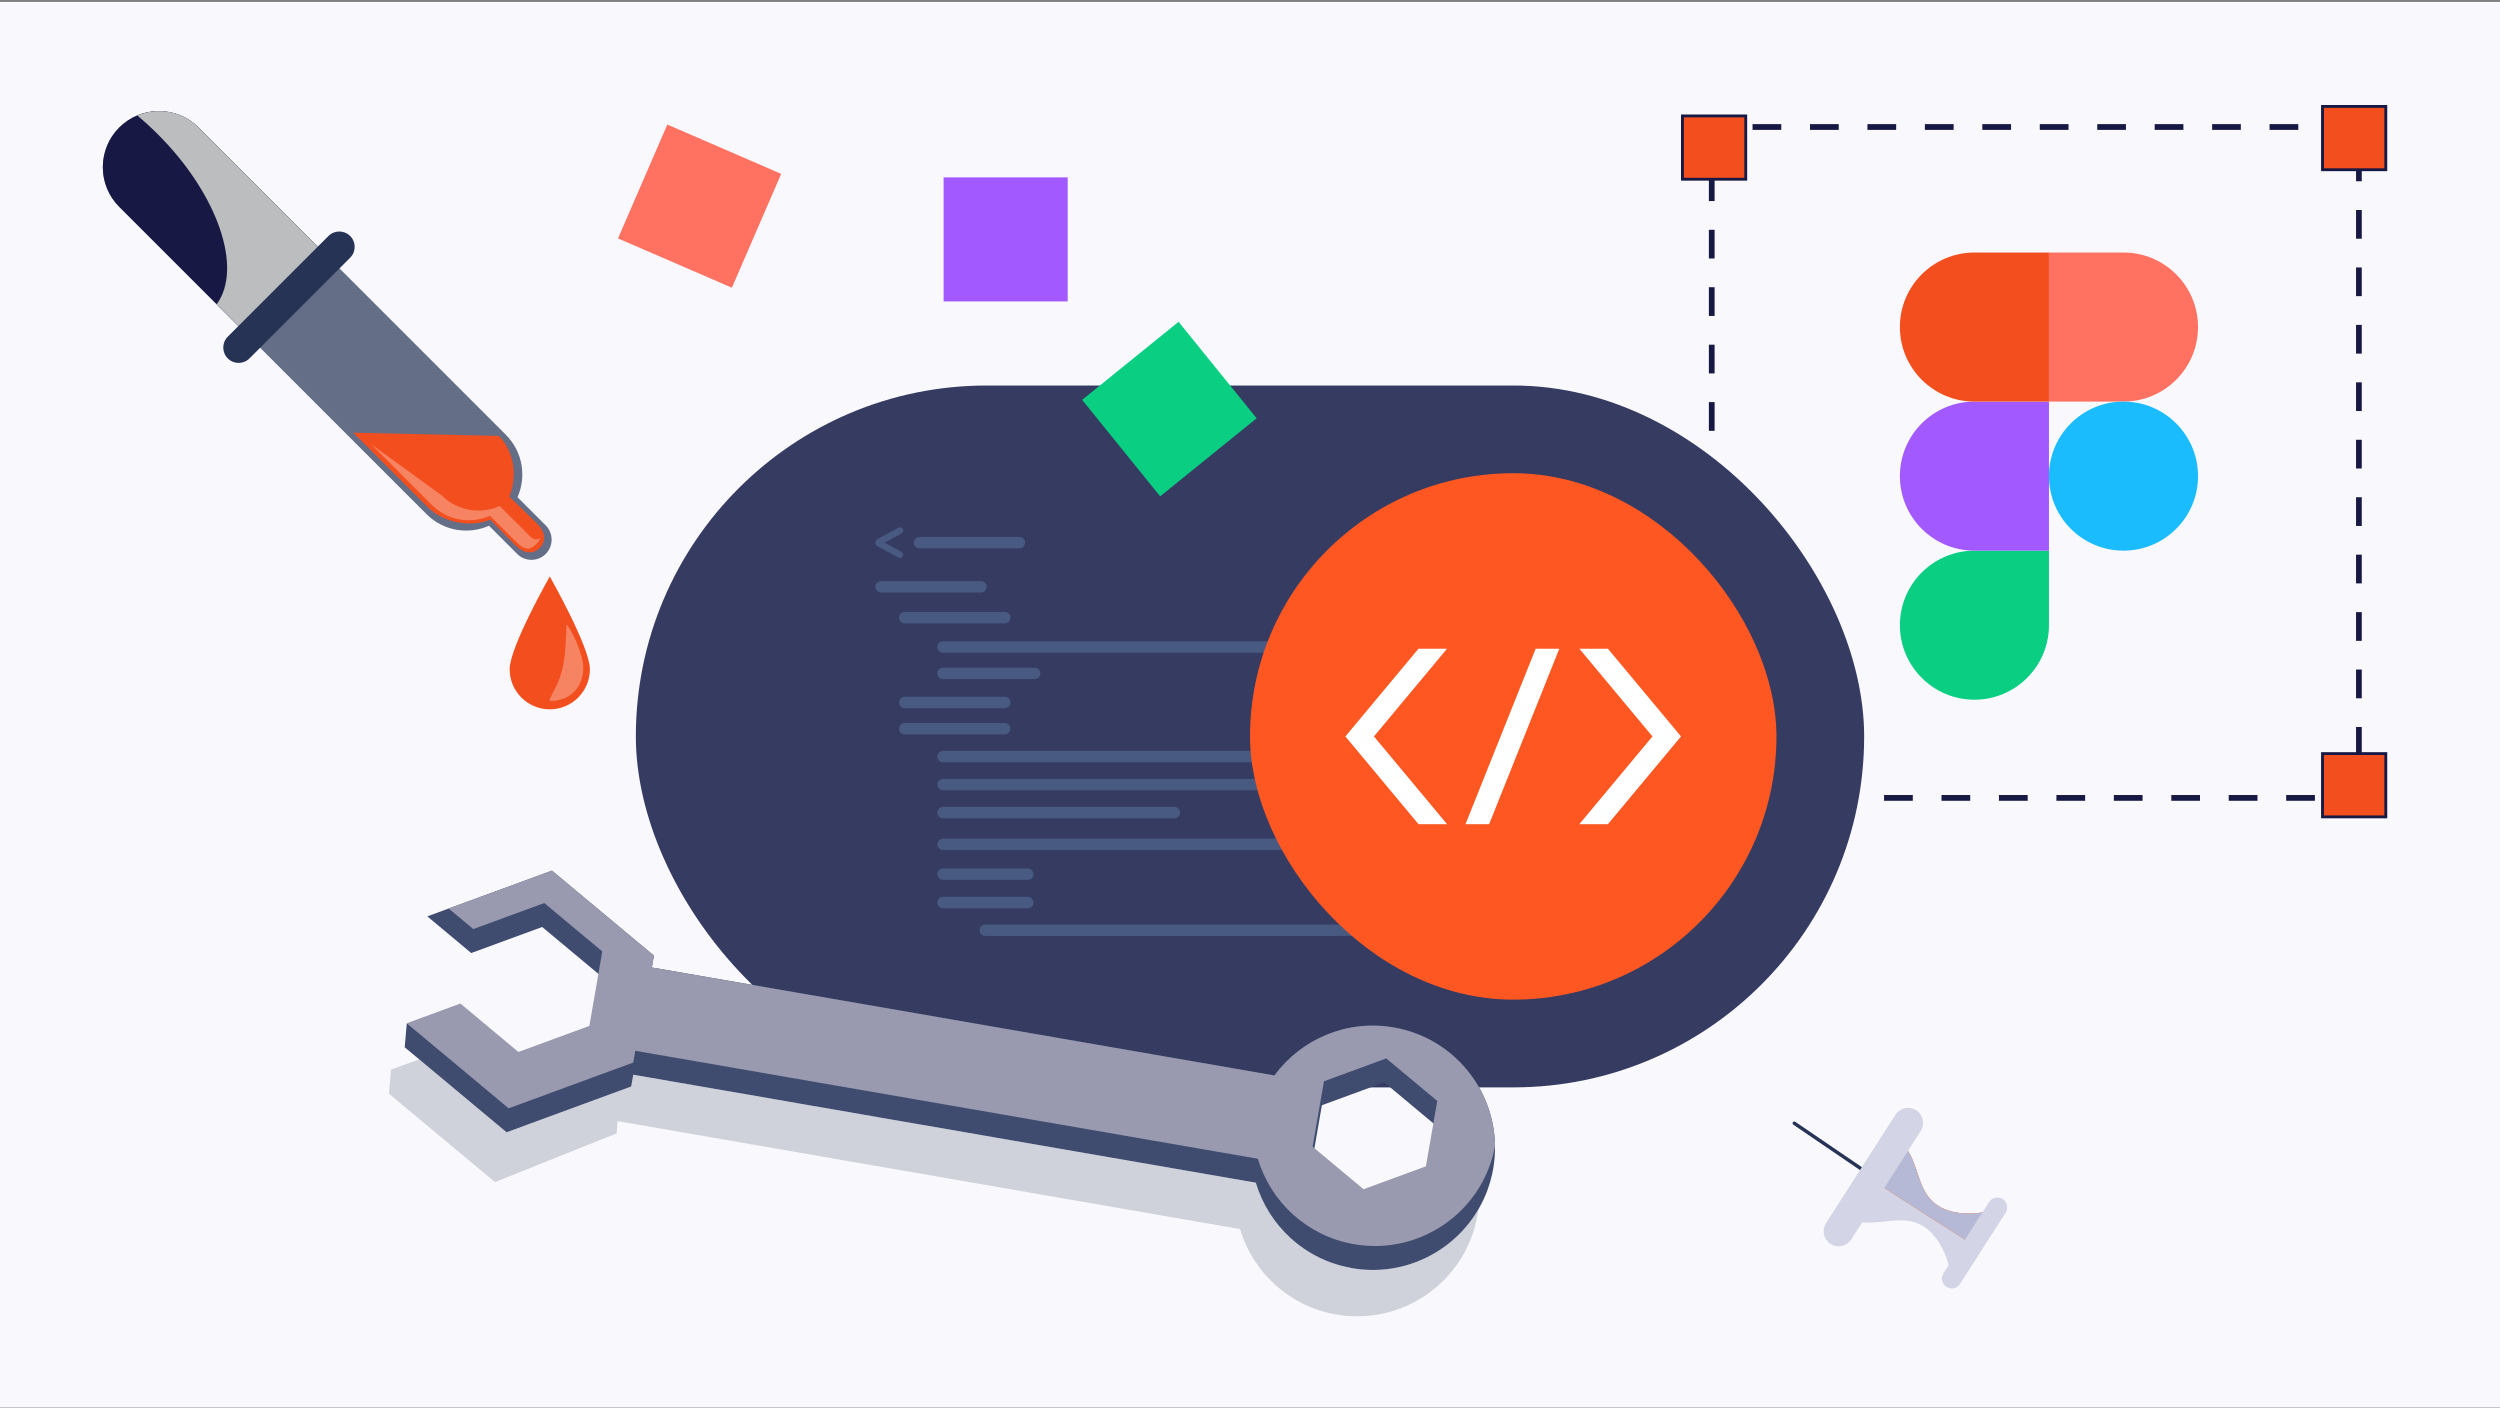
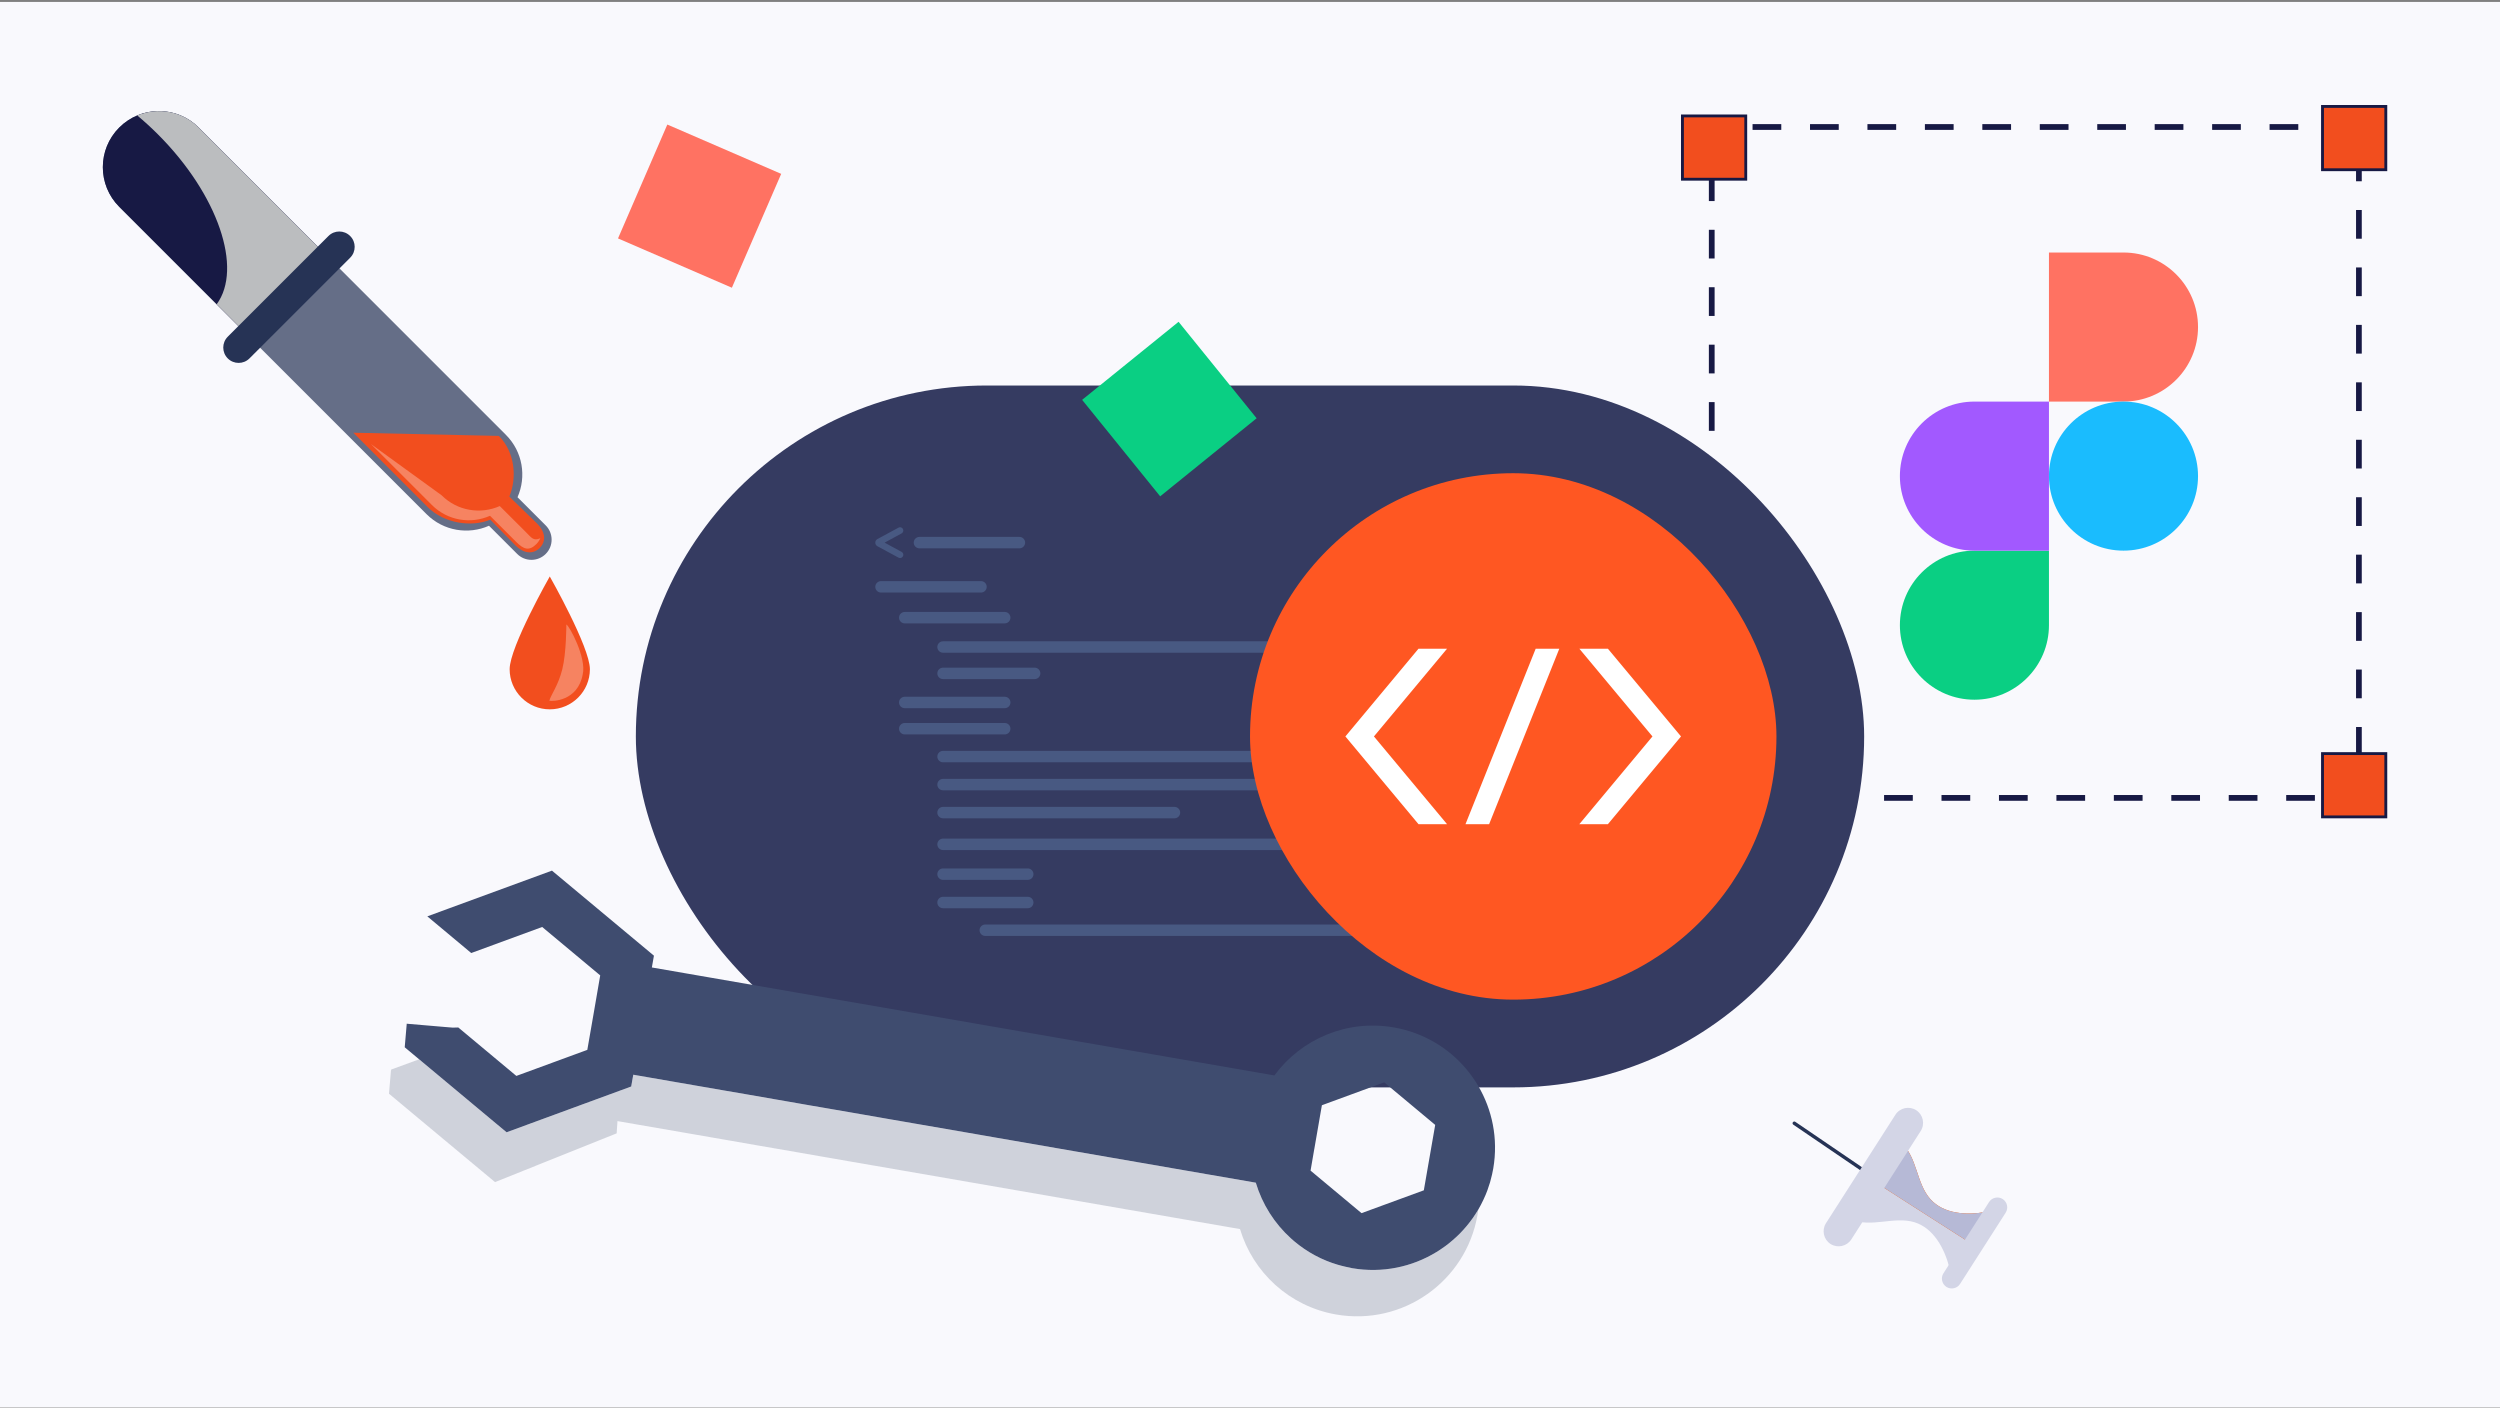
<svg xmlns="http://www.w3.org/2000/svg" width="1071" height="603" viewBox="0 0 1071 603" fill="none">
  <rect x="0" y="0" width="1071" height="603" fill="#808080" stroke="none" />
  <g clip-path="url(#clip0_768_3095)">
    <rect width="1071" height="602" transform="translate(0 0.836)" fill="#F9F9FD" />
    <path d="M1009.21 53.171V55.643H996.898V53.171H1009.21ZM984.59 53.171V55.643H972.282V53.171H984.59ZM959.974 53.171V55.643H947.679V53.171H959.974ZM935.372 53.171V55.643H923.064V53.171H935.372ZM910.756 53.171V55.643H898.461V53.171H910.756ZM886.153 53.171V55.643H873.846V53.171H886.153ZM861.538 53.171V55.643H849.23V53.171H861.538ZM836.935 53.171V55.643H824.627V53.171H836.935ZM812.319 53.171V55.643H800.012V53.171H812.319ZM787.717 53.171V55.643H775.409V53.171H787.717ZM763.101 53.171V55.643H750.793V53.171H763.101ZM738.499 53.171V55.643H734.538V61.518H732.079V53.171H738.499ZM1011.78 65.359V77.654H1009.33V65.359H1011.78ZM734.538 73.826V86.134H732.079V73.826H734.538ZM1011.78 89.962V102.269H1009.33V89.962H1011.78ZM734.538 98.442V110.736H732.079V98.442H734.538ZM1011.78 114.577V126.872H1009.33V114.577H1011.78ZM734.538 123.044V135.352H732.079V123.044H734.538ZM1011.78 139.18V151.488H1009.33V139.18H1011.78ZM734.538 147.66V159.968H732.079V147.66H734.538ZM1011.78 163.796V176.09H1009.33V163.796H1011.78ZM734.538 172.262V184.57H732.079V172.262H734.538ZM1011.78 188.398V200.706H1009.33V188.398H1011.78ZM734.538 196.878V209.186H732.079V196.878H734.538ZM1011.78 213.014V225.322H1009.33V213.014H1011.78ZM734.538 221.48V233.788H732.079V221.48H734.538ZM1011.78 237.616V249.924H1009.33V237.616H1011.78ZM734.538 246.096V258.404H732.079V246.096H734.538ZM1011.78 262.232V274.54H1009.33V262.232H1011.78ZM734.538 270.712V283.007H732.079V270.712H734.538ZM1011.78 286.834V299.142H1009.33V286.834H1011.78ZM734.538 295.314V307.622H732.079V295.314H734.538ZM1011.78 311.45V323.758H1009.33V311.45H1011.78ZM734.538 319.93V332.225H732.079V319.93H734.538ZM1009.33 340.585V336.053H1011.78V343.057H1004.01V340.585H1009.33ZM991.701 340.585V343.057H979.406V340.585H991.701ZM967.098 340.585V343.057H954.79V340.585H967.098ZM942.483 340.585V343.057H930.188V340.585H942.483ZM917.88 340.585V343.057H905.572V340.585H917.88ZM893.264 340.585V343.057H880.97V340.585H893.264ZM868.662 340.585V343.057H856.354V340.585H868.662ZM844.046 340.585V343.057H831.738V340.585H844.046ZM819.444 340.585V343.057H807.136V340.585H819.444ZM794.828 340.585V343.057H782.52V340.585H794.828ZM770.226 340.585V343.057H757.918V340.585H770.226ZM745.61 340.585V343.057H733.302V340.585H745.61Z" fill="#171944" />
    <path d="M994.956 45.596H1022.07V72.71H994.956V45.596Z" fill="#F24E1E" />
    <path d="M1022.7 44.985V73.323H994.346V44.985H1022.7ZM995.582 72.1H1021.46V46.208H995.582V72.1Z" fill="#171944" />
    <path d="M994.956 322.839H1022.07V349.953H994.956V322.839Z" fill="#F24E1E" />
    <path d="M1022.7 322.229V350.567H994.346V322.229H1022.7ZM995.582 349.344H1021.46V323.452H995.582V349.344Z" fill="#171944" />
    <path d="M720.758 49.66H747.872V76.775H720.758V49.66Z" fill="#F24E1E" />
    <path d="M748.494 49.052V77.389H720.143V49.052H748.494ZM721.38 76.166H747.271V50.275H721.38V76.166Z" fill="#171944" />
    <path d="M845.843 299.757C863.469 299.757 877.773 285.452 877.773 267.827V235.896H845.843C828.218 235.896 813.913 250.201 813.913 267.827C813.913 285.452 828.218 299.757 845.843 299.757Z" fill="#0ACF83" />
    <path d="M813.913 203.968C813.913 186.343 828.218 172.038 845.843 172.038H877.773V235.898H845.843C828.218 235.898 813.913 221.594 813.913 203.968Z" fill="#A259FF" />
-     <path d="M813.913 140.108C813.913 122.482 828.218 108.178 845.843 108.178H877.773V172.038H845.843C828.218 172.038 813.913 157.733 813.913 140.108Z" fill="#F24E1E" />
    <path d="M877.772 108.178H909.703C927.328 108.178 941.633 122.482 941.633 140.108C941.633 157.733 927.328 172.038 909.703 172.038H877.772V108.178Z" fill="#FF7262" />
    <path d="M941.633 203.968C941.633 221.594 927.328 235.898 909.703 235.898C892.077 235.898 877.772 221.594 877.772 203.968C877.772 186.343 892.077 172.038 909.703 172.038C927.328 172.038 941.633 186.343 941.633 203.968Z" fill="#1ABCFE" />
    <rect x="272.396" y="165.15" width="526.208" height="300.689" rx="150.344" fill="#353B61" />
    <path d="M374.978 232.458C374.978 231.818 375.328 231.228 375.888 230.928L384.918 226.048C385.848 225.548 386.978 226.218 386.978 227.278C386.978 227.788 386.697 228.258 386.247 228.508L378.958 232.468L386.247 236.428C386.697 236.668 386.978 237.148 386.978 237.658C386.978 238.718 385.848 239.388 384.918 238.888L375.888 234.008C375.328 233.708 374.978 233.118 374.978 232.478V232.458Z" fill="#485982" />
    <path d="M608.838 403.708C608.838 403.198 609.118 402.728 609.568 402.478L616.858 398.518L609.568 394.558C609.118 394.318 608.838 393.838 608.838 393.328C608.838 392.268 609.968 391.598 610.898 392.098L619.928 396.978C620.488 397.278 620.838 397.868 620.838 398.508C620.838 399.148 620.488 399.738 619.928 400.038L610.898 404.918C609.968 405.418 608.838 404.748 608.838 403.688V403.708Z" fill="#485982" />
    <path d="M436.718 230.008H393.888C392.534 230.008 391.438 231.105 391.438 232.458C391.438 233.811 392.534 234.908 393.888 234.908H436.718C438.071 234.908 439.168 233.811 439.168 232.458C439.168 231.105 438.071 230.008 436.718 230.008Z" fill="#485982" />
    <path d="M420.258 248.947H377.427C376.074 248.947 374.978 250.044 374.978 251.397C374.978 252.75 376.074 253.847 377.427 253.847H420.258C421.611 253.847 422.708 252.75 422.708 251.397C422.708 250.044 421.611 248.947 420.258 248.947Z" fill="#485982" />
    <path d="M430.427 262.158H387.597C386.244 262.158 385.147 263.255 385.147 264.608C385.147 265.961 386.244 267.058 387.597 267.058H430.427C431.781 267.058 432.877 265.961 432.877 264.608C432.877 263.255 431.781 262.158 430.427 262.158Z" fill="#485982" />
    <path d="M430.427 298.487H387.597C386.244 298.487 385.147 299.584 385.147 300.937C385.147 302.29 386.244 303.387 387.597 303.387H430.427C431.781 303.387 432.877 302.29 432.877 300.937C432.877 299.584 431.781 298.487 430.427 298.487Z" fill="#485982" />
    <path d="M430.427 309.728H387.597C386.244 309.728 385.147 310.824 385.147 312.178C385.147 313.531 386.244 314.628 387.597 314.628H430.427C431.781 314.628 432.877 313.531 432.877 312.178C432.877 310.824 431.781 309.728 430.427 309.728Z" fill="#485982" />
    <path d="M543.038 274.728H403.998C402.645 274.728 401.548 275.824 401.548 277.178C401.548 278.531 402.645 279.628 403.998 279.628H543.038C544.391 279.628 545.488 278.531 545.488 277.178C545.488 275.824 544.391 274.728 543.038 274.728Z" fill="#485982" />
    <path d="M591.398 321.668H403.998C402.645 321.668 401.548 322.765 401.548 324.118C401.548 325.471 402.645 326.568 403.998 326.568H591.398C592.751 326.568 593.848 325.471 593.848 324.118C593.848 322.765 592.751 321.668 591.398 321.668Z" fill="#485982" />
    <path d="M591.398 359.258H403.998C402.645 359.258 401.548 360.355 401.548 361.708C401.548 363.061 402.645 364.158 403.998 364.158H591.398C592.751 364.158 593.848 363.061 593.848 361.708C593.848 360.355 592.751 359.258 591.398 359.258Z" fill="#485982" />
    <path d="M601.418 396.058H422.088C420.735 396.058 419.638 397.155 419.638 398.508C419.638 399.861 420.735 400.958 422.088 400.958H601.418C602.771 400.958 603.868 399.861 603.868 398.508C603.868 397.155 602.771 396.058 601.418 396.058Z" fill="#485982" />
    <path d="M440.288 372.037H403.998C402.645 372.037 401.548 373.134 401.548 374.487C401.548 375.84 402.645 376.937 403.998 376.937H440.288C441.641 376.937 442.738 375.84 442.738 374.487C442.738 373.134 441.641 372.037 440.288 372.037Z" fill="#485982" />
    <path d="M440.288 384.188H403.998C402.645 384.188 401.548 385.284 401.548 386.638C401.548 387.991 402.645 389.088 403.998 389.088H440.288C441.641 389.088 442.738 387.991 442.738 386.638C442.738 385.284 441.641 384.188 440.288 384.188Z" fill="#485982" />
    <path d="M591.398 333.668H403.998C402.645 333.668 401.548 334.765 401.548 336.118C401.548 337.471 402.645 338.568 403.998 338.568H591.398C592.751 338.568 593.848 337.471 593.848 336.118C593.848 334.765 592.751 333.668 591.398 333.668Z" fill="#485982" />
    <path d="M503.138 345.668H403.998C402.645 345.668 401.548 346.765 401.548 348.118C401.548 349.471 402.645 350.568 403.998 350.568H503.138C504.491 350.568 505.588 349.471 505.588 348.118C505.588 346.765 504.491 345.668 503.138 345.668Z" fill="#485982" />
    <path d="M443.238 286.027H403.998C402.645 286.027 401.548 287.124 401.548 288.477C401.548 289.83 402.645 290.927 403.998 290.927H443.238C444.591 290.927 445.688 289.83 445.688 288.477C445.688 287.124 444.591 286.027 443.238 286.027Z" fill="#485982" />
    <g clip-path="url(#clip1_768_3095)">
      <rect x="535.511" y="202.724" width="225.518" height="225.517" rx="112.758" fill="#FF5722" />
      <path d="M588.593 315.49L619.913 353.076H607.682L578.867 318.498L576.361 315.49L578.867 312.482L607.683 277.904H619.914L588.593 315.49ZM637.939 353.076H627.817L657.887 277.904H668.007L637.939 353.076ZM717.638 312.482L720.145 315.49L717.638 318.498L688.823 353.076H676.592L707.913 315.49L676.591 277.904H688.822L717.638 312.482Z" fill="white" />
    </g>
    <path opacity="0.7" d="M563.11 491.881L563.099 491.907L563.069 492.05L563.226 492.008L563.245 492.001L563.11 491.881ZM632.187 519.948C631.398 521.177 630.567 522.357 629.684 523.515C628.801 524.672 627.877 525.781 626.911 526.842C625.994 527.861 625.044 528.85 624.026 529.779C623.936 529.88 623.839 529.963 623.723 530.053C623.251 530.502 622.753 530.941 622.267 531.353C621.72 531.833 621.166 532.294 620.605 532.736C620.073 533.144 619.523 533.56 618.992 533.969C618.962 534.003 618.924 534.018 618.887 534.033C618.299 534.464 617.704 534.876 617.12 535.262C616.517 535.655 615.933 536.042 615.342 536.409L615.286 536.431C604.853 542.762 592.175 545.496 579.194 543.246C578.865 543.182 578.535 543.119 578.224 543.048C576.932 542.805 575.67 542.529 574.423 542.181C573.936 542.051 573.423 541.909 572.928 541.759C571.374 541.296 569.835 540.761 568.355 540.159C564.932 538.772 561.718 537.04 558.728 535.001C557.237 533.99 555.798 532.894 554.42 531.73C553.963 531.349 553.524 530.959 553.078 530.552C545.978 524.163 540.746 515.876 537.988 506.662L425.855 487.222L419.896 486.177L380.142 479.295L377.011 478.746L370.097 477.541L365.334 476.712L365.03 476.66L355.11 474.943L352.076 474.421L347.365 473.615L343.44 472.928L343.136 472.876L338.346 472.036L337.133 471.827L320.317 468.898L319.104 468.689L310.074 467.136L271.293 460.407L270.424 465.448L270.405 465.456L217.021 485.065L211.281 480.283L179.555 453.803L167.469 458.233L167.724 458.435L167.499 458.417L166.644 468.536L166.914 468.775L190.634 488.556L212.06 506.409L238.117 495.968L264.175 485.528L264.527 480.281L273.422 481.822L291.863 485.013L309.911 488.144L323.622 490.537L324.835 490.745L341.662 493.649L342.857 493.865L352.197 495.489L352.5 495.541L356.586 496.25L364.178 497.575L374.099 499.292L374.402 499.344L374.608 499.37L386.072 501.359L463.749 514.835L531.222 526.535C533.979 535.749 539.231 544.03 546.312 550.425C553.401 556.839 562.327 561.388 572.436 563.138C600.921 568.083 628.01 548.995 632.955 520.509C633.112 519.708 633.205 518.91 633.325 518.124C633.317 518.105 633.336 518.098 633.328 518.079C632.95 518.708 632.573 519.338 632.187 519.948Z" fill="#263355" fill-opacity="0.28" />
    <path d="M597.081 440.143C576.857 436.624 557.341 445.226 545.951 460.717L477.168 448.782L470.21 447.573L463.206 446.36L360.129 428.484L355.972 427.76L341.081 425.188L304.469 418.829L279.257 414.463L280.145 409.414L236.456 372.978L192.21 389.207L183.064 392.568L201.872 408.277L232.269 397.119L256.352 417.21L257.131 417.854L254.381 433.815L251.604 449.766L221.207 460.924L196.337 440.171L193.907 440.232L190.492 439.95L174.497 438.581L174.489 438.562L174.452 438.577L174.445 438.559L174.265 438.544L174.246 438.551L173.383 448.651L173.679 448.902L179.554 453.804L211.28 480.283L217.02 485.066L270.405 465.456L271.293 460.408L310.074 467.137L319.103 468.689L320.316 468.898L337.132 471.828L338.346 472.037L343.136 472.877L343.439 472.929L347.364 473.616L352.075 474.422L355.109 474.944L365.03 476.661L365.333 476.713L370.097 477.542L377.01 478.747L380.141 479.296L419.896 486.177L425.854 487.222L537.987 506.662C540.745 515.876 545.978 524.164 553.078 530.552C553.523 530.96 553.962 531.349 554.419 531.731C555.798 532.895 557.236 533.991 558.727 535.001C561.717 537.041 564.931 538.772 568.354 540.16C569.834 540.762 571.373 541.296 572.928 541.76C573.422 541.909 573.935 542.051 574.422 542.182C575.662 542.511 576.931 542.806 578.224 543.049C578.534 543.119 578.853 543.209 579.182 543.273C592.163 545.523 604.86 542.782 615.285 536.432L615.341 536.41C615.933 536.042 616.517 535.656 617.119 535.263C617.703 534.877 618.298 534.464 618.886 534.033C618.923 534.018 618.961 534.003 618.991 533.97C619.522 533.561 620.073 533.145 620.604 532.737C621.166 532.294 621.72 531.833 622.266 531.354C622.753 530.942 623.25 530.503 623.722 530.054C623.838 529.964 623.935 529.881 624.025 529.78C625.043 528.851 625.994 527.861 626.91 526.842C627.876 525.782 628.8 524.673 629.683 523.515C630.574 522.376 631.405 521.196 632.186 519.949C632.579 519.357 632.965 518.746 633.324 518.125C633.705 517.45 634.087 516.776 634.442 516.09C634.798 515.405 635.134 514.727 635.463 514.03C635.8 513.352 636.103 512.644 636.406 511.936C636.668 511.288 636.941 510.614 637.195 509.947C637.221 509.85 637.266 509.745 637.292 509.648C638.07 507.577 638.701 505.412 639.183 503.198C639.388 502.356 639.549 501.509 639.702 500.644C640.262 497.378 640.511 494.15 640.468 490.952C640.15 466.248 622.293 444.509 597.081 440.143ZM563.068 492.05L563.098 491.908L563.109 491.882L566.296 473.486L592.998 463.677L614.05 481.246L614.837 481.909L609.967 509.93L583.276 519.712L561.445 501.499L563.068 492.05Z" fill="#3F4C6F" />
-     <path d="M597.081 440.143C576.857 436.623 557.341 445.226 545.951 460.717L477.168 448.782L470.21 447.573L463.206 446.36L360.129 428.484L355.972 427.76L341.082 425.188L304.469 418.829L279.257 414.463L280.145 409.414L236.456 372.977L192.21 389.207L202.757 398.016L233.154 386.857L258.016 407.592L256.352 417.21L255.247 423.562L252.489 439.504L222.092 450.663L197.223 429.91L174.216 438.368L174.445 438.558L174.452 438.577L182.489 445.242L182.496 445.261L188.7 450.443L188.719 450.436L217.905 474.804L271.29 455.195L272.159 450.154L282.151 451.886L328.194 459.876L334.894 461.037L336.107 461.246L338.65 461.682L338.954 461.735L349.837 463.63L350.541 463.761L350.631 463.768L360.552 465.485L360.855 465.537L367.859 466.75L372.525 467.553L390.296 470.643L406.291 473.423L413.83 474.726L414.017 474.759L443.975 479.961L538.854 496.408C541.612 505.623 546.863 513.903 553.944 520.298C561.033 526.713 569.959 531.261 580.068 533.011C601.827 536.784 622.784 526.519 633.663 508.777C634.153 507.994 634.609 507.181 635.04 506.357C635.335 505.848 635.616 505.301 635.87 504.743C636.625 503.267 637.276 501.746 637.886 500.177C638.129 499.536 638.353 498.903 638.57 498.252C638.914 497.267 639.213 496.278 639.467 495.285C639.646 494.648 639.825 494.012 639.96 493.371C640.162 492.574 640.319 491.772 640.468 490.952C640.15 466.248 622.293 444.509 597.081 440.143ZM614.05 481.246L610.852 499.669L584.143 509.458L563.226 492.009L563.098 491.908L562.311 491.245L567.182 463.224L593.865 453.423L615.722 471.647L614.05 481.246Z" fill="#999AAF" />
    <path d="M221.706 213.01L233.782 225.086C237.158 228.462 237.158 233.931 233.782 237.307C230.405 240.683 224.937 240.683 221.561 237.307L209.485 225.231C200.661 229.146 189.994 227.51 182.745 220.281L51.092 88.628C41.709 79.245 41.709 64.021 51.092 54.638C60.475 45.255 75.699 45.255 85.082 54.638L216.735 186.29C223.964 193.519 225.6 204.207 221.706 213.01Z" fill="#656E87" />
    <path d="M108.695 146.211L51.092 88.608C41.709 79.225 41.709 64 51.092 54.617C60.475 45.234 75.699 45.234 85.082 54.617L142.685 112.221L108.695 146.211Z" fill="#171944" />
    <g style="mix-blend-mode:multiply">
      <path d="M108.695 146.212L92.829 130.345C104.117 114.976 93.45 83.347 67.641 57.539C64.762 54.66 61.8 51.967 58.797 49.461C67.538 45.794 77.998 47.493 85.103 54.618L142.706 112.221L108.715 146.212H108.695Z" fill="#BBBDBF" />
    </g>
    <path d="M213.711 186.746C220.65 193.706 221.54 204.663 218.205 212.741L230.178 224.382C233.43 227.634 234.237 231.714 231.213 234.738C228.189 237.762 224.109 236.955 220.877 233.703L210.044 222.621C201.966 225.977 190.181 224.216 183.242 217.256L151.364 185.379L213.752 186.746H213.711Z" fill="#F24E1E" />
    <path opacity="0.3" d="M214.083 216.78L225.351 228.027C227.754 230.43 228.541 231.859 231.482 230.575C231.089 231.465 230.529 232.315 229.804 233.06C226.656 236.209 224.336 235.339 221.188 232.211L209.92 220.964C201.697 224.609 191.754 223.077 185.023 216.345L158.903 190.226L189.186 212.181C195.918 218.913 205.881 220.446 214.083 216.8V216.78Z" fill="white" />
    <path d="M149.997 101.099C147.428 98.531 143.265 98.531 140.717 101.099L97.572 144.245C95.003 146.813 95.003 150.976 97.572 153.545C100.14 156.113 104.304 156.113 106.872 153.545L150.017 110.399C152.586 107.831 152.586 103.668 150.017 101.12L149.997 101.099Z" fill="#263355" />
    <path d="M218.33 286.687C218.33 296.173 226.035 303.879 235.522 303.879C245.009 303.879 252.714 296.173 252.714 286.687C252.714 277.2 235.522 246.959 235.522 246.959C235.522 246.959 218.33 277.179 218.33 286.687Z" fill="#F24E1E" />
    <path opacity="0.3" d="M242.627 267.547C242.627 267.547 242.648 279.664 240.887 286.707C239.126 293.77 235.957 297.726 235.336 300.191C236.517 300.522 247.515 300.46 249.628 288.944C251.389 281.881 243.808 267.858 242.606 267.526L242.627 267.547Z" fill="white" />
    <path d="M285.882 53.355L264.756 102.136L313.537 123.262L334.663 74.481L285.882 53.355Z" fill="#FF7262" />
-     <path d="M457.398 75.978H404.239V129.138H457.398V75.978Z" fill="#A259FF" />
+     <path d="M457.398 75.978V129.138H457.398V75.978Z" fill="#A259FF" />
    <path d="M538.34 179.186L523.2 191.436L517.31 196.206L514.77 198.266L509.16 202.806L502.96 207.816L502.27 208.376L501.79 208.766L497.02 212.626L484.17 196.746L482.04 194.116L479.88 191.436L463.58 171.296L481.27 156.976L497.85 143.566L501.79 140.376L502.27 139.986L502.96 139.426L504.9 137.856L509.16 143.126L514.77 150.056L520.37 156.976L521.61 158.506L538.34 179.186Z" fill="#0ACF83" />
    <path d="M768.678 480.451C768.439 480.451 768.205 480.566 768.061 480.778C767.829 481.118 767.917 481.582 768.258 481.814L802.125 504.875C802.466 505.108 802.93 505.018 803.162 504.678C803.394 504.338 803.305 503.874 802.965 503.642L769.097 480.581C768.968 480.493 768.823 480.451 768.678 480.451Z" fill="#263355" />
    <path d="M801.758 503.996L847.883 533.522L837.812 549.254C836.72 547.603 835.606 544.945 835.112 543.027C832.981 534.755 828.327 526.123 820.161 523.612C811.494 520.948 801.579 526.043 793.258 522.441L801.758 503.996Z" fill="#D3D5E6" />
    <path d="M801.453 505.216L847.578 534.742L857.648 519.01C855.692 518.709 852.811 518.811 850.864 519.165C842.459 520.693 832.671 520.08 826.973 513.716C820.924 506.961 821.4 495.823 814.645 489.774L801.453 505.216Z" fill="#FF5A01" />
    <path d="M801.453 505.216L847.578 534.742L857.648 519.01C855.692 518.709 852.811 518.811 850.864 519.165C842.459 520.693 832.671 520.08 826.973 513.716C820.924 506.961 821.4 495.823 814.645 489.774L801.453 505.216Z" fill="#B6B9D6" />
    <path d="M852.111 514.954L832.574 545.474C831.32 547.433 831.897 550.061 833.855 551.314C835.813 552.568 838.441 551.991 839.695 550.033L859.232 519.513C860.486 517.554 859.909 514.926 857.951 513.673C855.992 512.419 853.364 512.996 852.111 514.954Z" fill="#D3D5E6" />
    <path d="M811.989 477.557L782.249 524.016C780.339 527 781.218 531.005 784.202 532.915C787.186 534.825 791.191 533.947 793.101 530.963L822.841 484.504C824.751 481.52 823.872 477.515 820.888 475.605C817.904 473.695 813.899 474.573 811.989 477.557Z" fill="#D3D5E6" />
  </g>
  <defs>
    <clipPath id="clip0_768_3095">
      <rect width="1071" height="602" fill="white" transform="translate(0 0.836)" />
    </clipPath>
    <clipPath id="clip1_768_3095">
      <rect x="535.511" y="202.724" width="225.518" height="225.517" rx="112.758" fill="white" />
    </clipPath>
  </defs>
</svg>